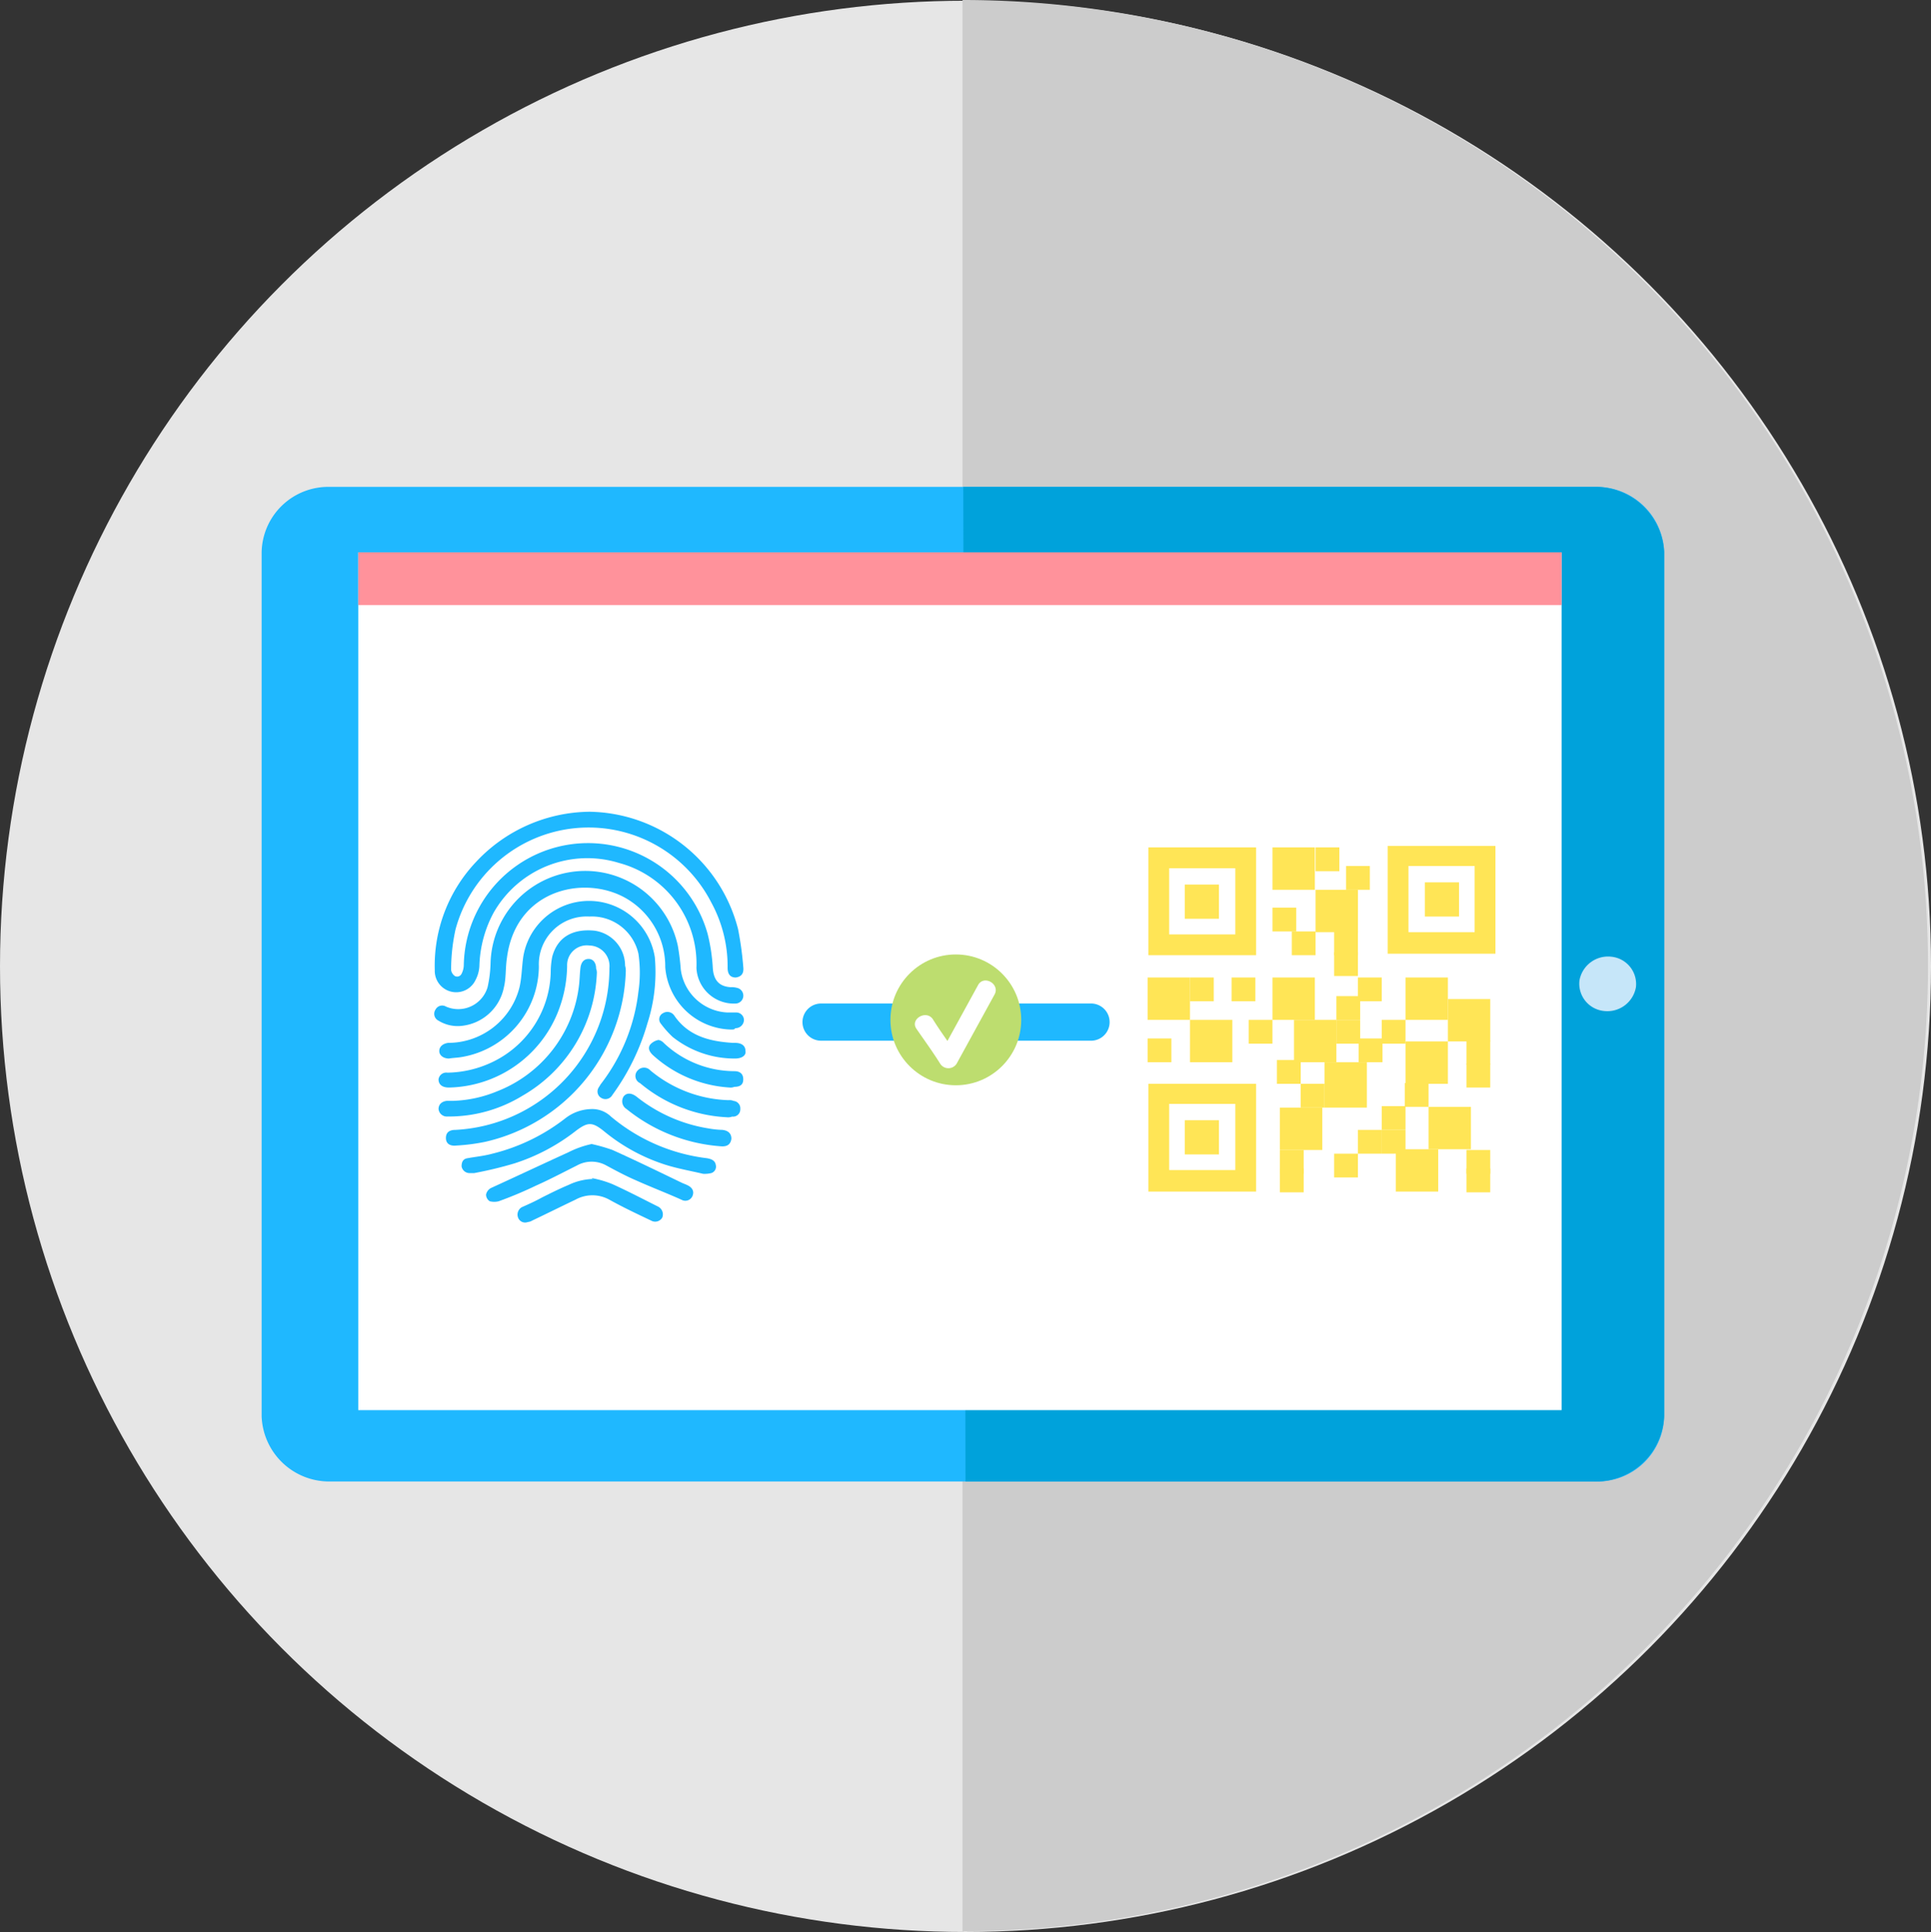
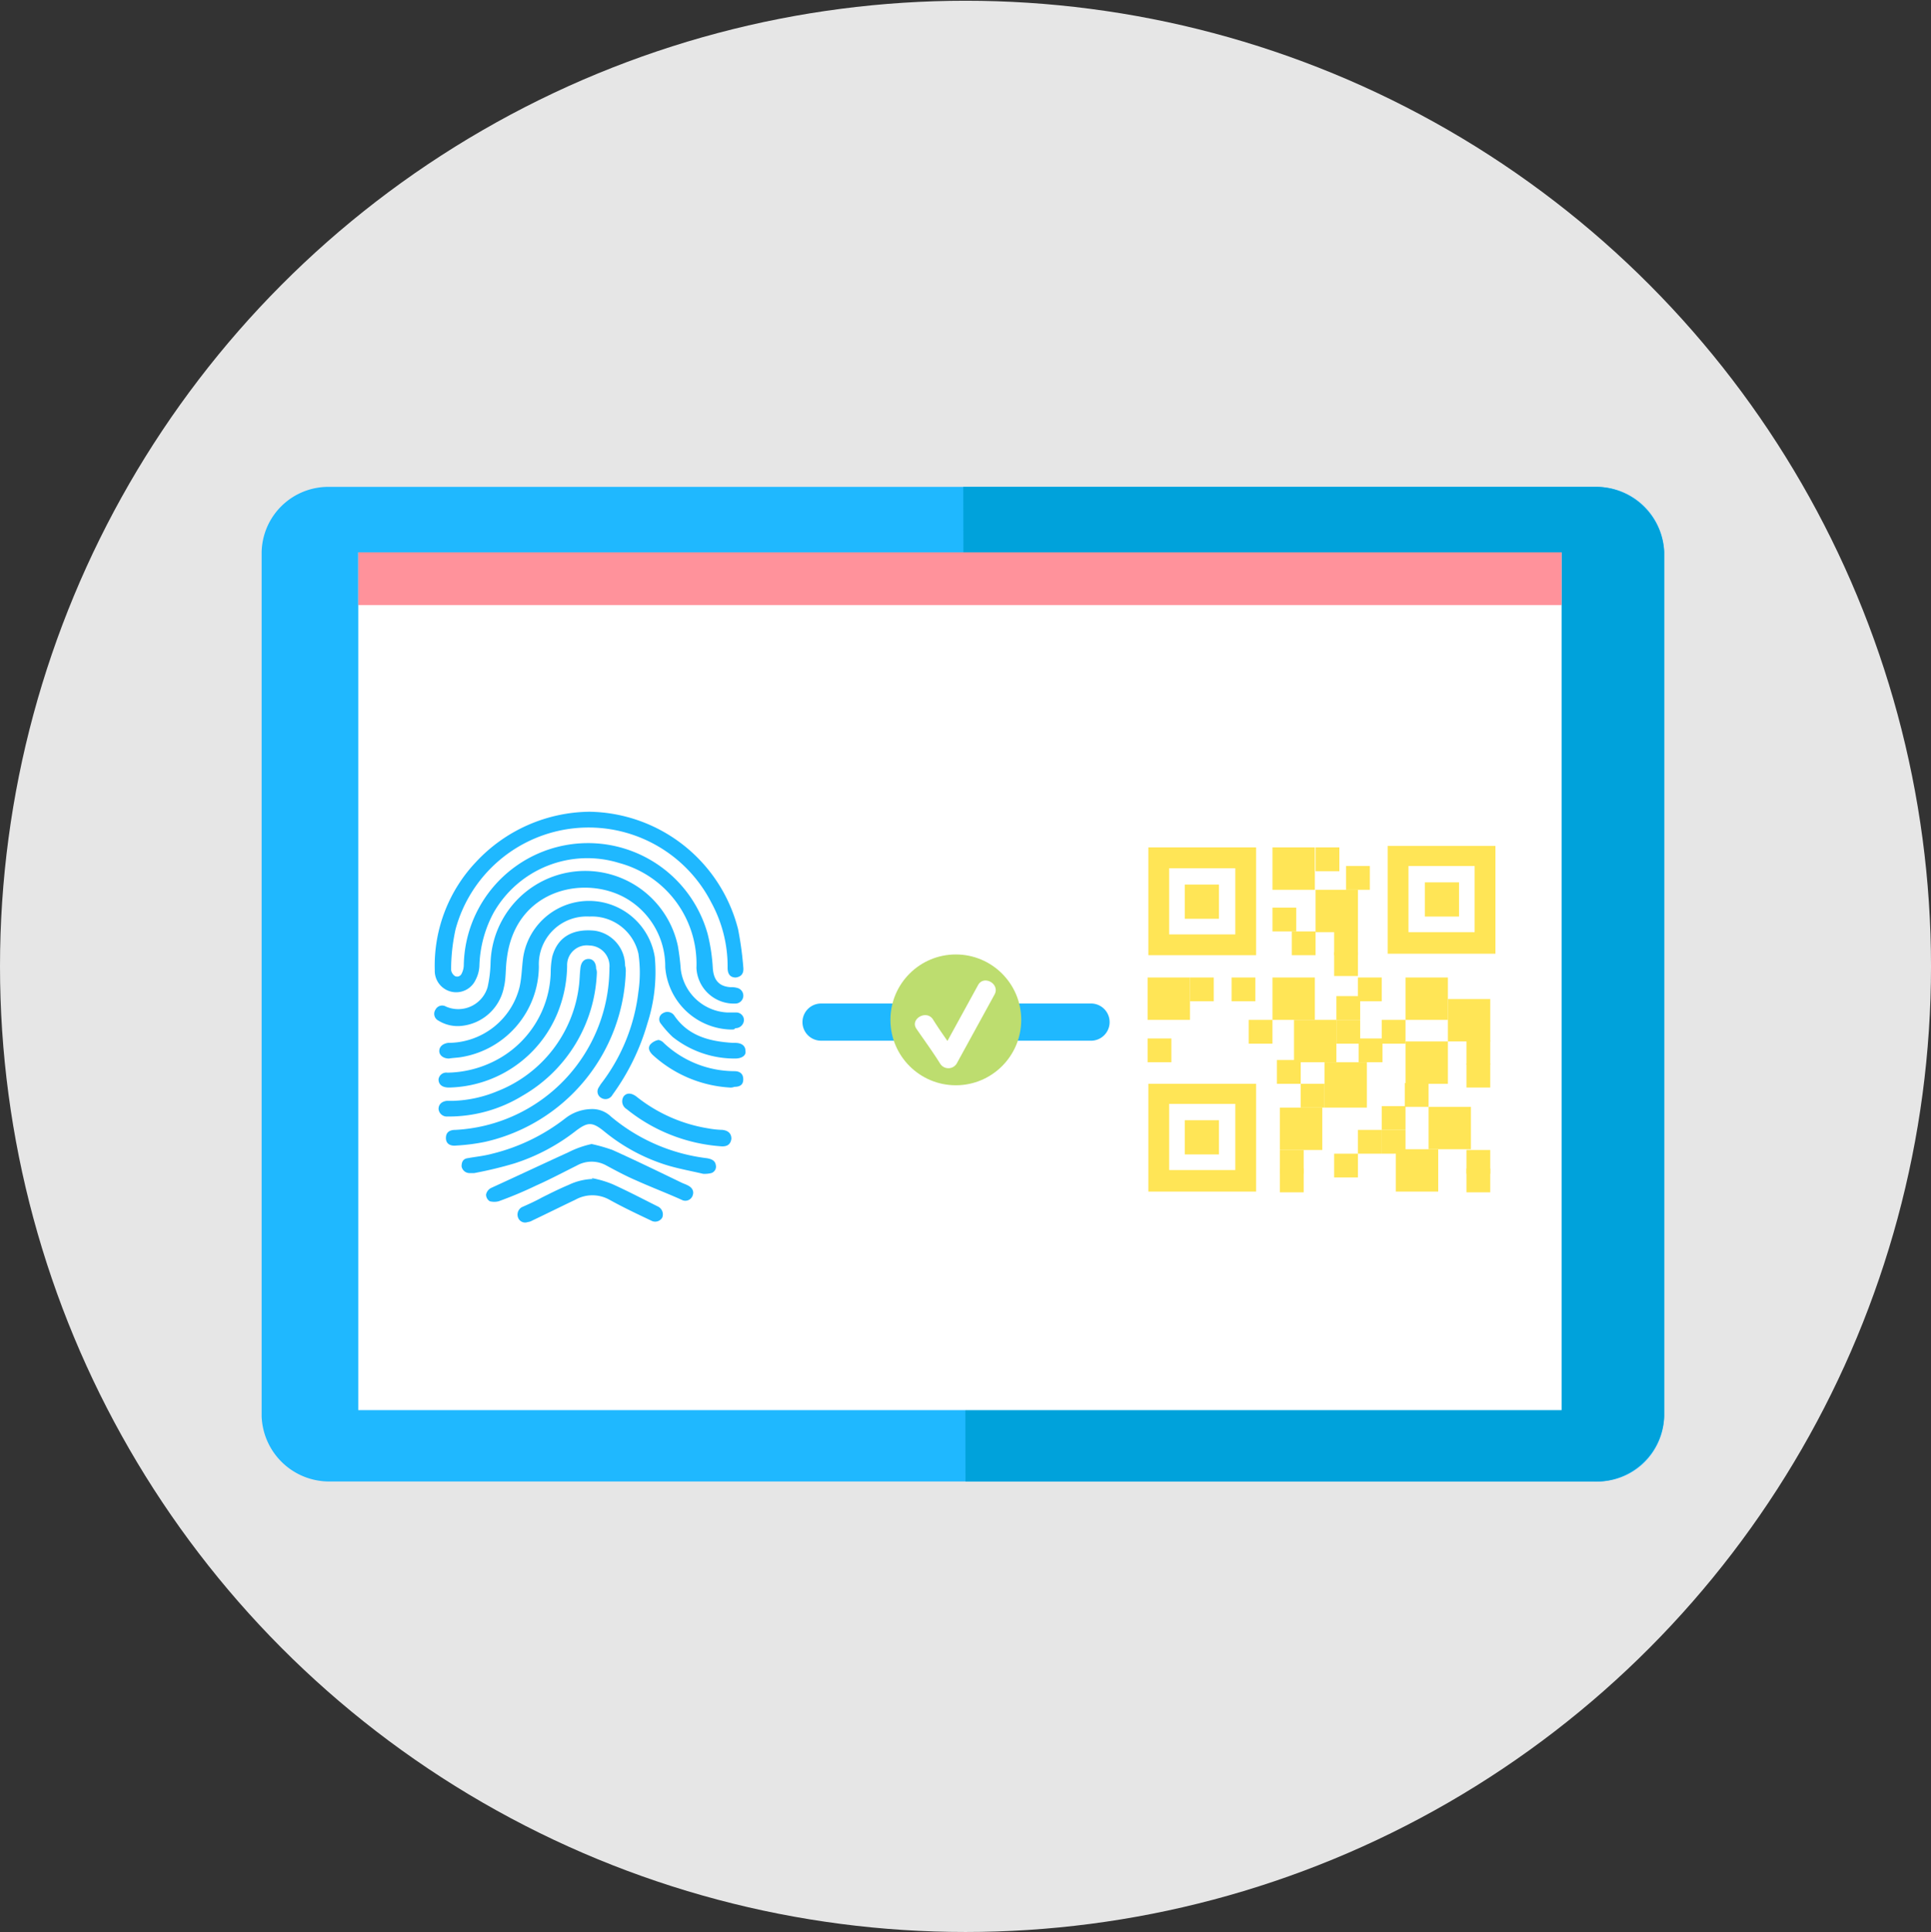
<svg xmlns="http://www.w3.org/2000/svg" viewBox="2144.996 2727 154.683 154.743">
  <rect x="2144.996" y="2727" width="154.683" height="154.743" fill="#333333" stroke="none" />
  <defs>
    <style>
      .cls-1 {
        fill: #e6e6e6;
      }

      .cls-2 {
        fill: #ccc;
      }

      .cls-3 {
        clip-path: url(#clip-path);
      }

      .cls-4 {
        fill: #1fb8ff;
      }

      .cls-5 {
        fill: #00a2db;
      }

      .cls-6 {
        fill: #fff;
      }

      .cls-7 {
        fill: #c6e6f9;
      }

      .cls-8 {
        fill: #bddd6f;
      }

      .cls-9 {
        fill: #ffe556;
      }

      .cls-10 {
        fill: #ff929b;
      }
    </style>
    <clipPath id="clip-path">
      <rect id="Rectangle_1133" data-name="Rectangle 1133" width="112.351" height="79.664" />
    </clipPath>
  </defs>
  <g id="Group_2637" data-name="Group 2637" transform="translate(2144.996 2727)">
    <circle id="Ellipse_267" data-name="Ellipse 267" class="cls-1" cx="77.342" cy="77.342" r="77.342" transform="translate(0 0.06)" />
-     <path id="Path_1961" data-name="Path 1961" class="cls-2" d="M206.842,77.342A77.335,77.335,0,0,1,129.5,154.683V0A77.335,77.335,0,0,1,206.842,77.342Z" transform="translate(-52.397)" />
    <g id="Group_2621" data-name="Group 2621" transform="translate(20.958 38.998)">
      <g id="Group_2619" data-name="Group 2619" class="cls-3">
        <path id="Path_1962" data-name="Path 1962" class="cls-4" d="M147.551,70.739v69.185a5.34,5.34,0,0,1-5.478,5.239H40.678a5.417,5.417,0,0,1-5.478-5.239V70.739A5.34,5.34,0,0,1,40.678,65.5h101.4a5.417,5.417,0,0,1,5.478,5.239" transform="translate(-35.2 -65.5)" />
      </g>
      <g id="Group_2620" data-name="Group 2620" class="cls-3">
        <path id="Path_1963" data-name="Path 1963" class="cls-5" d="M185.746,70.739v69.185a5.462,5.462,0,0,1-5.656,5.239H129.779L129.6,65.5h50.489a5.5,5.5,0,0,1,5.656,5.239" transform="translate(-73.395 -65.5)" />
      </g>
    </g>
    <rect id="Rectangle_1135" data-name="Rectangle 1135" class="cls-6" width="96.394" height="68.708" transform="translate(28.698 44.238)" />
    <g id="Group_2623" data-name="Group 2623" transform="translate(20.958 38.998)">
      <g id="Group_2622" data-name="Group 2622" class="cls-3">
-         <path id="Path_1964" data-name="Path 1964" class="cls-7" d="M212.485,130.6a2.325,2.325,0,0,1,2.56-1.905,2.2,2.2,0,0,1,1.965,2.441,2.325,2.325,0,0,1-2.56,1.905,2.2,2.2,0,0,1-1.965-2.441" transform="translate(-106.921 -91.063)" />
-       </g>
+         </g>
    </g>
    <g id="Group_2625" data-name="Group 2625" transform="translate(64.258 80.378)">
      <g id="Group_2624" data-name="Group 2624">
        <path id="Path_1965" data-name="Path 1965" class="cls-4" d="M109.4,137.977H131.13a1.49,1.49,0,0,0,0-2.977H109.4a1.489,1.489,0,0,0,0,2.977Z" transform="translate(-107.925 -135)" />
      </g>
    </g>
    <circle id="Ellipse_268" data-name="Ellipse 268" class="cls-8" cx="5.239" cy="5.239" r="5.239" transform="translate(71.328 76.448)" />
    <g id="Group_2627" data-name="Group 2627" transform="translate(73.286 78.532)">
      <g id="Group_2626" data-name="Group 2626">
        <path id="Path_1966" data-name="Path 1966" class="cls-6" d="M123.214,135.77c.655.953,1.31,1.846,1.905,2.8a.779.779,0,0,0,1.31,0l3.036-5.537c.476-.834-.834-1.608-1.31-.774l-3.036,5.537h1.31c-.655-.953-1.31-1.846-1.905-2.8-.536-.774-1.846,0-1.31.774Z" transform="translate(-123.088 -131.899)" />
      </g>
    </g>
    <g id="Group_2628" data-name="Group 2628" transform="translate(34.793 65.017)">
      <path id="Path_1967" data-name="Path 1967" class="cls-4" d="M70.883,109.2a12.483,12.483,0,0,1,11.908,9.407,26.566,26.566,0,0,1,.417,3.037c.06.536-.179.774-.6.834-.417,0-.655-.238-.655-.774a10.693,10.693,0,0,0-1.31-5.239,11.044,11.044,0,0,0-20.482,2.143,14.916,14.916,0,0,0-.357,3.275.713.713,0,0,0,.3.476.392.392,0,0,0,.536-.179,1.585,1.585,0,0,0,.179-.714,9.952,9.952,0,0,1,19.529-2.5,14.52,14.52,0,0,1,.417,2.739c.06.953.476,1.488,1.429,1.548a1.648,1.648,0,0,1,.536.06.635.635,0,0,1-.119,1.25,3,3,0,0,1-3.156-2.858,8.362,8.362,0,0,0-6.192-8.4A8.632,8.632,0,0,0,63.2,117.3a9.53,9.53,0,0,0-1.131,4.227,2.671,2.671,0,0,1-.3,1.131,1.716,1.716,0,0,1-3.275-.774,12.08,12.08,0,0,1,3.334-8.693A12.6,12.6,0,0,1,70.883,109.2Z" transform="translate(-58.46 -109.2)" />
      <path id="Path_1968" data-name="Path 1968" class="cls-4" d="M74,128.456a14.472,14.472,0,0,1-11.253,13.635,15.493,15.493,0,0,1-2.322.3c-.536.06-.834-.179-.834-.6s.238-.655.774-.655a13.007,13.007,0,0,0,12.325-12.98,1.646,1.646,0,0,0-1.608-1.786A1.579,1.579,0,0,0,69.3,127.98a10.367,10.367,0,0,1-.774,3.811,9.608,9.608,0,0,1-8.693,5.954c-.536,0-.834-.238-.834-.655a.624.624,0,0,1,.714-.536,8.647,8.647,0,0,0,3.691-.893,8.184,8.184,0,0,0,4.585-7.323,6.561,6.561,0,0,1,.119-1.072c.417-1.548,1.608-2.262,3.394-2.084a2.837,2.837,0,0,1,2.441,2.8A1.479,1.479,0,0,1,74,128.456Z" transform="translate(-58.664 -115.655)" />
      <path id="Path_1969" data-name="Path 1969" class="cls-4" d="M82.171,129.842a5.414,5.414,0,0,1-5.239-5,6.293,6.293,0,0,0-2.8-5.3c-3.275-2.2-9.169-1.131-9.884,4.585-.119.774-.06,1.608-.238,2.322a3.857,3.857,0,0,1-3.394,3.1,2.922,2.922,0,0,1-1.846-.417.611.611,0,0,1-.238-.893.6.6,0,0,1,.834-.238,2.451,2.451,0,0,0,3.334-1.548,9.809,9.809,0,0,0,.238-1.905,7.587,7.587,0,0,1,15-1.429,18.5,18.5,0,0,1,.238,1.905,3.954,3.954,0,0,0,3.751,3.453h.655a.612.612,0,0,1,.655.6.676.676,0,0,1-.714.655C82.528,129.842,82.349,129.842,82.171,129.842Z" transform="translate(-58.436 -112.397)" />
      <path id="Path_1970" data-name="Path 1970" class="cls-4" d="M71.127,122.45a3.829,3.829,0,0,0-4.049,3.989,7.411,7.411,0,0,1-6.192,7.264c-.357.06-.655.06-1.012.119-.417,0-.774-.238-.774-.6s.3-.6.714-.655a5.893,5.893,0,0,0,5.716-4.465c.179-.774.179-1.608.3-2.441a5.336,5.336,0,0,1,10.538.06,13.359,13.359,0,0,1-.6,5.3,18.253,18.253,0,0,1-2.8,5.716.633.633,0,0,1-.893.238.586.586,0,0,1-.238-.774c.06-.119.119-.179.179-.3a14.923,14.923,0,0,0,3.037-7.442,10.38,10.38,0,0,0,0-3.037A3.817,3.817,0,0,0,71.127,122.45Z" transform="translate(-58.705 -114.055)" />
      <path id="Path_1971" data-name="Path 1971" class="cls-4" d="M72.46,149.2a2.155,2.155,0,0,1,1.608.6,14.676,14.676,0,0,0,7.681,3.334c.357.06.655.179.714.536a.54.54,0,0,1-.357.655,2.233,2.233,0,0,1-.655.06c-1.012-.238-2.024-.417-2.977-.714a14.811,14.811,0,0,1-4.942-2.679c-.953-.774-1.31-.774-2.262-.06a15.794,15.794,0,0,1-4.942,2.62,31.513,31.513,0,0,1-3.215.774h-.357a.648.648,0,0,1-.655-.536c0-.357.119-.6.476-.655.655-.119,1.31-.179,1.965-.357a15.524,15.524,0,0,0,5.894-2.858A3.48,3.48,0,0,1,72.46,149.2Z" transform="translate(-59.919 -125.384)" />
      <path id="Path_1972" data-name="Path 1972" class="cls-4" d="M71.682,130.131a11.872,11.872,0,0,1-5.954,9.824,11.317,11.317,0,0,1-6.013,1.667.667.667,0,0,1-.714-.6c0-.357.238-.6.655-.655h.536A10.05,10.05,0,0,0,63.7,139.6a10.409,10.409,0,0,0,6.549-8.455c.06-.476.06-.953.119-1.429s.3-.714.655-.714.6.3.6.774A.885.885,0,0,1,71.682,130.131Z" transform="translate(-58.664 -117.211)" />
      <path id="Path_1973" data-name="Path 1973" class="cls-4" d="M73.855,153.9a13.623,13.623,0,0,1,1.667.476c1.846.834,3.691,1.727,5.537,2.62.119.06.3.119.417.179.417.179.6.476.476.834a.62.62,0,0,1-.893.357c-1.191-.536-2.441-1.012-3.632-1.548-.834-.357-1.608-.774-2.382-1.191a2.425,2.425,0,0,0-2.382,0c-1.072.536-2.2,1.131-3.275,1.608a31.671,31.671,0,0,1-2.977,1.25,1.446,1.446,0,0,1-.714,0,.625.625,0,0,1-.3-.536.757.757,0,0,1,.417-.536c2.084-.953,4.108-1.905,6.192-2.858A7.623,7.623,0,0,1,73.855,153.9Z" transform="translate(-61.254 -127.286)" />
      <path id="Path_1974" data-name="Path 1974" class="cls-4" d="M75.623,158.5a8.226,8.226,0,0,1,1.608.476c1.191.536,2.441,1.191,3.632,1.786a.7.7,0,0,1,.357.893.657.657,0,0,1-.893.238c-1.131-.536-2.262-1.072-3.334-1.667a2.8,2.8,0,0,0-2.739,0c-1.131.536-2.322,1.131-3.453,1.667a.846.846,0,0,1-.357.119.6.6,0,0,1-.774-.357.685.685,0,0,1,.3-.834c.536-.238,1.072-.476,1.608-.774.714-.357,1.429-.714,2.143-1.012a4.808,4.808,0,0,1,2.024-.476C75.563,158.56,75.563,158.5,75.623,158.5Z" transform="translate(-62.963 -129.147)" />
      <path id="Path_1975" data-name="Path 1975" class="cls-4" d="M91.556,151.337a13.574,13.574,0,0,1-7.5-2.977.726.726,0,0,1-.238-1.012c.238-.3.6-.3,1.012,0a12.363,12.363,0,0,0,5.775,2.56,7.3,7.3,0,0,0,1.131.119q.714.089.714.714C92.389,151.159,92.151,151.4,91.556,151.337Z" transform="translate(-68.655 -124.545)" />
-       <path id="Path_1976" data-name="Path 1976" class="cls-4" d="M92.818,147.6a11.717,11.717,0,0,1-6.966-2.739.626.626,0,0,1-.179-1.012.682.682,0,0,1,1.012,0,10.28,10.28,0,0,0,6.252,2.382.883.883,0,0,1,.417.06.6.6,0,0,1,.536.655.581.581,0,0,1-.655.6A.883.883,0,0,1,92.818,147.6Z" transform="translate(-69.381 -123.129)" />
      <path id="Path_1977" data-name="Path 1977" class="cls-4" d="M93.794,143.711a10.024,10.024,0,0,1-6.192-2.62c-.238-.238-.417-.536-.179-.834a1.176,1.176,0,0,1,.655-.357.756.756,0,0,1,.417.238,8.282,8.282,0,0,0,5.656,2.262c.476,0,.714.238.714.655s-.238.6-.714.6A.755.755,0,0,1,93.794,143.711Z" transform="translate(-70.119 -121.621)" />
      <path id="Path_1978" data-name="Path 1978" class="cls-4" d="M94.768,139.864a7.968,7.968,0,0,1-5-1.727,8.169,8.169,0,0,1-.953-1.072.544.544,0,0,1,.179-.834.667.667,0,0,1,.893.179c1.131,1.667,2.858,2.084,4.7,2.2h.179c.536,0,.834.238.834.655C95.661,139.625,95.3,139.864,94.768,139.864Z" transform="translate(-70.676 -120.097)" />
    </g>
    <g id="Group_2629" data-name="Group 2629" transform="translate(91.929 67.756)">
      <rect id="Rectangle_1137" data-name="Rectangle 1137" class="cls-9" width="8.633" height="8.633" transform="translate(0.06 0.119)" />
      <rect id="Rectangle_1138" data-name="Rectangle 1138" class="cls-9" width="8.633" height="8.633" transform="translate(19.231)" />
      <rect id="Rectangle_1139" data-name="Rectangle 1139" class="cls-9" width="3.394" height="3.394" transform="translate(10.003 0.119)" />
      <rect id="Rectangle_1140" data-name="Rectangle 1140" class="cls-9" width="3.394" height="3.394" transform="translate(13.456 3.513)" />
      <rect id="Rectangle_1141" data-name="Rectangle 1141" class="cls-9" width="1.905" height="1.905" transform="translate(11.551 6.847)" />
      <rect id="Rectangle_1142" data-name="Rectangle 1142" class="cls-9" width="1.905" height="1.905" transform="translate(13.456 0.119)" />
      <rect id="Rectangle_1143" data-name="Rectangle 1143" class="cls-9" width="1.905" height="1.905" transform="translate(14.944 6.847)" />
      <rect id="Rectangle_1144" data-name="Rectangle 1144" class="cls-9" width="1.905" height="1.905" transform="translate(10.003 4.942)" />
      <rect id="Rectangle_1145" data-name="Rectangle 1145" class="cls-9" width="1.905" height="1.905" transform="translate(15.897 1.608)" />
      <rect id="Rectangle_1146" data-name="Rectangle 1146" class="cls-6" width="5.299" height="5.299" transform="translate(1.727 1.786)" />
      <rect id="Rectangle_1147" data-name="Rectangle 1147" class="cls-9" width="2.739" height="2.739" transform="translate(2.977 3.096)" />
      <rect id="Rectangle_1148" data-name="Rectangle 1148" class="cls-6" width="5.299" height="5.299" transform="translate(20.898 1.608)" />
      <rect id="Rectangle_1149" data-name="Rectangle 1149" class="cls-9" width="2.739" height="2.739" transform="translate(22.208 2.917)" />
      <rect id="Rectangle_1150" data-name="Rectangle 1150" class="cls-9" width="3.394" height="3.394" transform="translate(0 10.538)" />
-       <rect id="Rectangle_1151" data-name="Rectangle 1151" class="cls-9" width="3.394" height="3.394" transform="translate(3.394 13.932)" />
      <rect id="Rectangle_1152" data-name="Rectangle 1152" class="cls-9" width="3.394" height="3.394" transform="translate(10.003 10.538)" />
      <rect id="Rectangle_1153" data-name="Rectangle 1153" class="cls-9" width="3.394" height="3.394" transform="translate(11.729 13.932)" />
      <rect id="Rectangle_1154" data-name="Rectangle 1154" class="cls-9" width="1.905" height="1.905" transform="translate(3.394 10.538)" />
      <rect id="Rectangle_1155" data-name="Rectangle 1155" class="cls-9" width="1.905" height="1.905" transform="translate(15.123 13.932)" />
      <rect id="Rectangle_1156" data-name="Rectangle 1156" class="cls-9" width="1.905" height="1.905" transform="translate(6.728 10.538)" />
      <rect id="Rectangle_1157" data-name="Rectangle 1157" class="cls-9" width="1.905" height="1.905" transform="translate(8.097 13.932)" />
      <rect id="Rectangle_1158" data-name="Rectangle 1158" class="cls-9" width="1.905" height="1.905" transform="translate(0 15.421)" />
      <rect id="Rectangle_1159" data-name="Rectangle 1159" class="cls-9" width="1.905" height="1.905" transform="translate(15.123 12.027)" />
      <rect id="Rectangle_1160" data-name="Rectangle 1160" class="cls-9" width="1.905" height="1.905" transform="translate(16.85 10.538)" />
      <rect id="Rectangle_1161" data-name="Rectangle 1161" class="cls-9" width="1.905" height="1.905" transform="translate(18.755 13.932)" />
      <rect id="Rectangle_1162" data-name="Rectangle 1162" class="cls-9" width="3.394" height="3.394" transform="translate(20.66 10.538)" />
      <rect id="Rectangle_1163" data-name="Rectangle 1163" class="cls-9" width="1.905" height="1.905" transform="translate(16.909 15.421)" />
      <rect id="Rectangle_1164" data-name="Rectangle 1164" class="cls-9" width="3.394" height="3.394" transform="translate(24.054 12.265)" />
      <rect id="Rectangle_1165" data-name="Rectangle 1165" class="cls-9" width="1.905" height="1.905" transform="translate(25.542 15.599)" />
      <rect id="Rectangle_1166" data-name="Rectangle 1166" class="cls-9" width="1.905" height="1.905" transform="translate(25.542 17.445)" />
      <rect id="Rectangle_1167" data-name="Rectangle 1167" class="cls-9" width="3.394" height="3.394" transform="translate(20.66 15.659)" />
      <rect id="Rectangle_1168" data-name="Rectangle 1168" class="cls-9" width="8.633" height="8.633" transform="translate(0.06 19.053)" />
      <rect id="Rectangle_1169" data-name="Rectangle 1169" class="cls-6" width="5.299" height="5.299" transform="translate(1.727 20.66)" />
      <rect id="Rectangle_1170" data-name="Rectangle 1170" class="cls-9" width="2.739" height="2.739" transform="translate(2.977 21.97)" />
      <rect id="Rectangle_1171" data-name="Rectangle 1171" class="cls-9" width="3.394" height="3.632" transform="translate(14.17 17.326)" />
      <rect id="Rectangle_1172" data-name="Rectangle 1172" class="cls-9" width="1.905" height="1.905" transform="translate(14.944 8.514)" />
      <rect id="Rectangle_1173" data-name="Rectangle 1173" class="cls-9" width="1.905" height="1.905" transform="translate(12.265 19.053)" />
      <rect id="Rectangle_1174" data-name="Rectangle 1174" class="cls-9" width="3.394" height="3.394" transform="translate(10.598 20.958)" />
      <rect id="Rectangle_1175" data-name="Rectangle 1175" class="cls-9" width="1.905" height="1.905" transform="translate(10.36 17.147)" />
      <rect id="Rectangle_1176" data-name="Rectangle 1176" class="cls-9" width="1.905" height="1.905" transform="translate(20.601 18.993)" />
      <rect id="Rectangle_1177" data-name="Rectangle 1177" class="cls-9" width="3.394" height="3.394" transform="translate(22.506 20.898)" />
      <rect id="Rectangle_1178" data-name="Rectangle 1178" class="cls-9" width="1.905" height="1.905" transform="translate(18.755 20.839)" />
      <rect id="Rectangle_1179" data-name="Rectangle 1179" class="cls-9" width="1.905" height="1.905" transform="translate(18.755 22.744)" />
      <rect id="Rectangle_1180" data-name="Rectangle 1180" class="cls-9" width="1.905" height="1.905" transform="translate(16.85 22.744)" />
      <rect id="Rectangle_1181" data-name="Rectangle 1181" class="cls-9" width="1.905" height="1.905" transform="translate(25.542 24.352)" />
      <rect id="Rectangle_1182" data-name="Rectangle 1182" class="cls-9" width="1.905" height="1.905" transform="translate(25.542 25.84)" />
      <rect id="Rectangle_1183" data-name="Rectangle 1183" class="cls-9" width="3.394" height="3.394" transform="translate(19.886 24.292)" />
      <rect id="Rectangle_1184" data-name="Rectangle 1184" class="cls-9" width="1.905" height="1.905" transform="translate(14.944 24.649)" />
      <rect id="Rectangle_1185" data-name="Rectangle 1185" class="cls-9" width="1.905" height="1.905" transform="translate(10.598 24.352)" />
      <rect id="Rectangle_1186" data-name="Rectangle 1186" class="cls-9" width="1.905" height="1.905" transform="translate(10.598 25.84)" />
    </g>
    <rect id="Rectangle_1187" data-name="Rectangle 1187" class="cls-10" width="96.394" height="4.227" transform="translate(28.698 44.238)" />
  </g>
</svg>